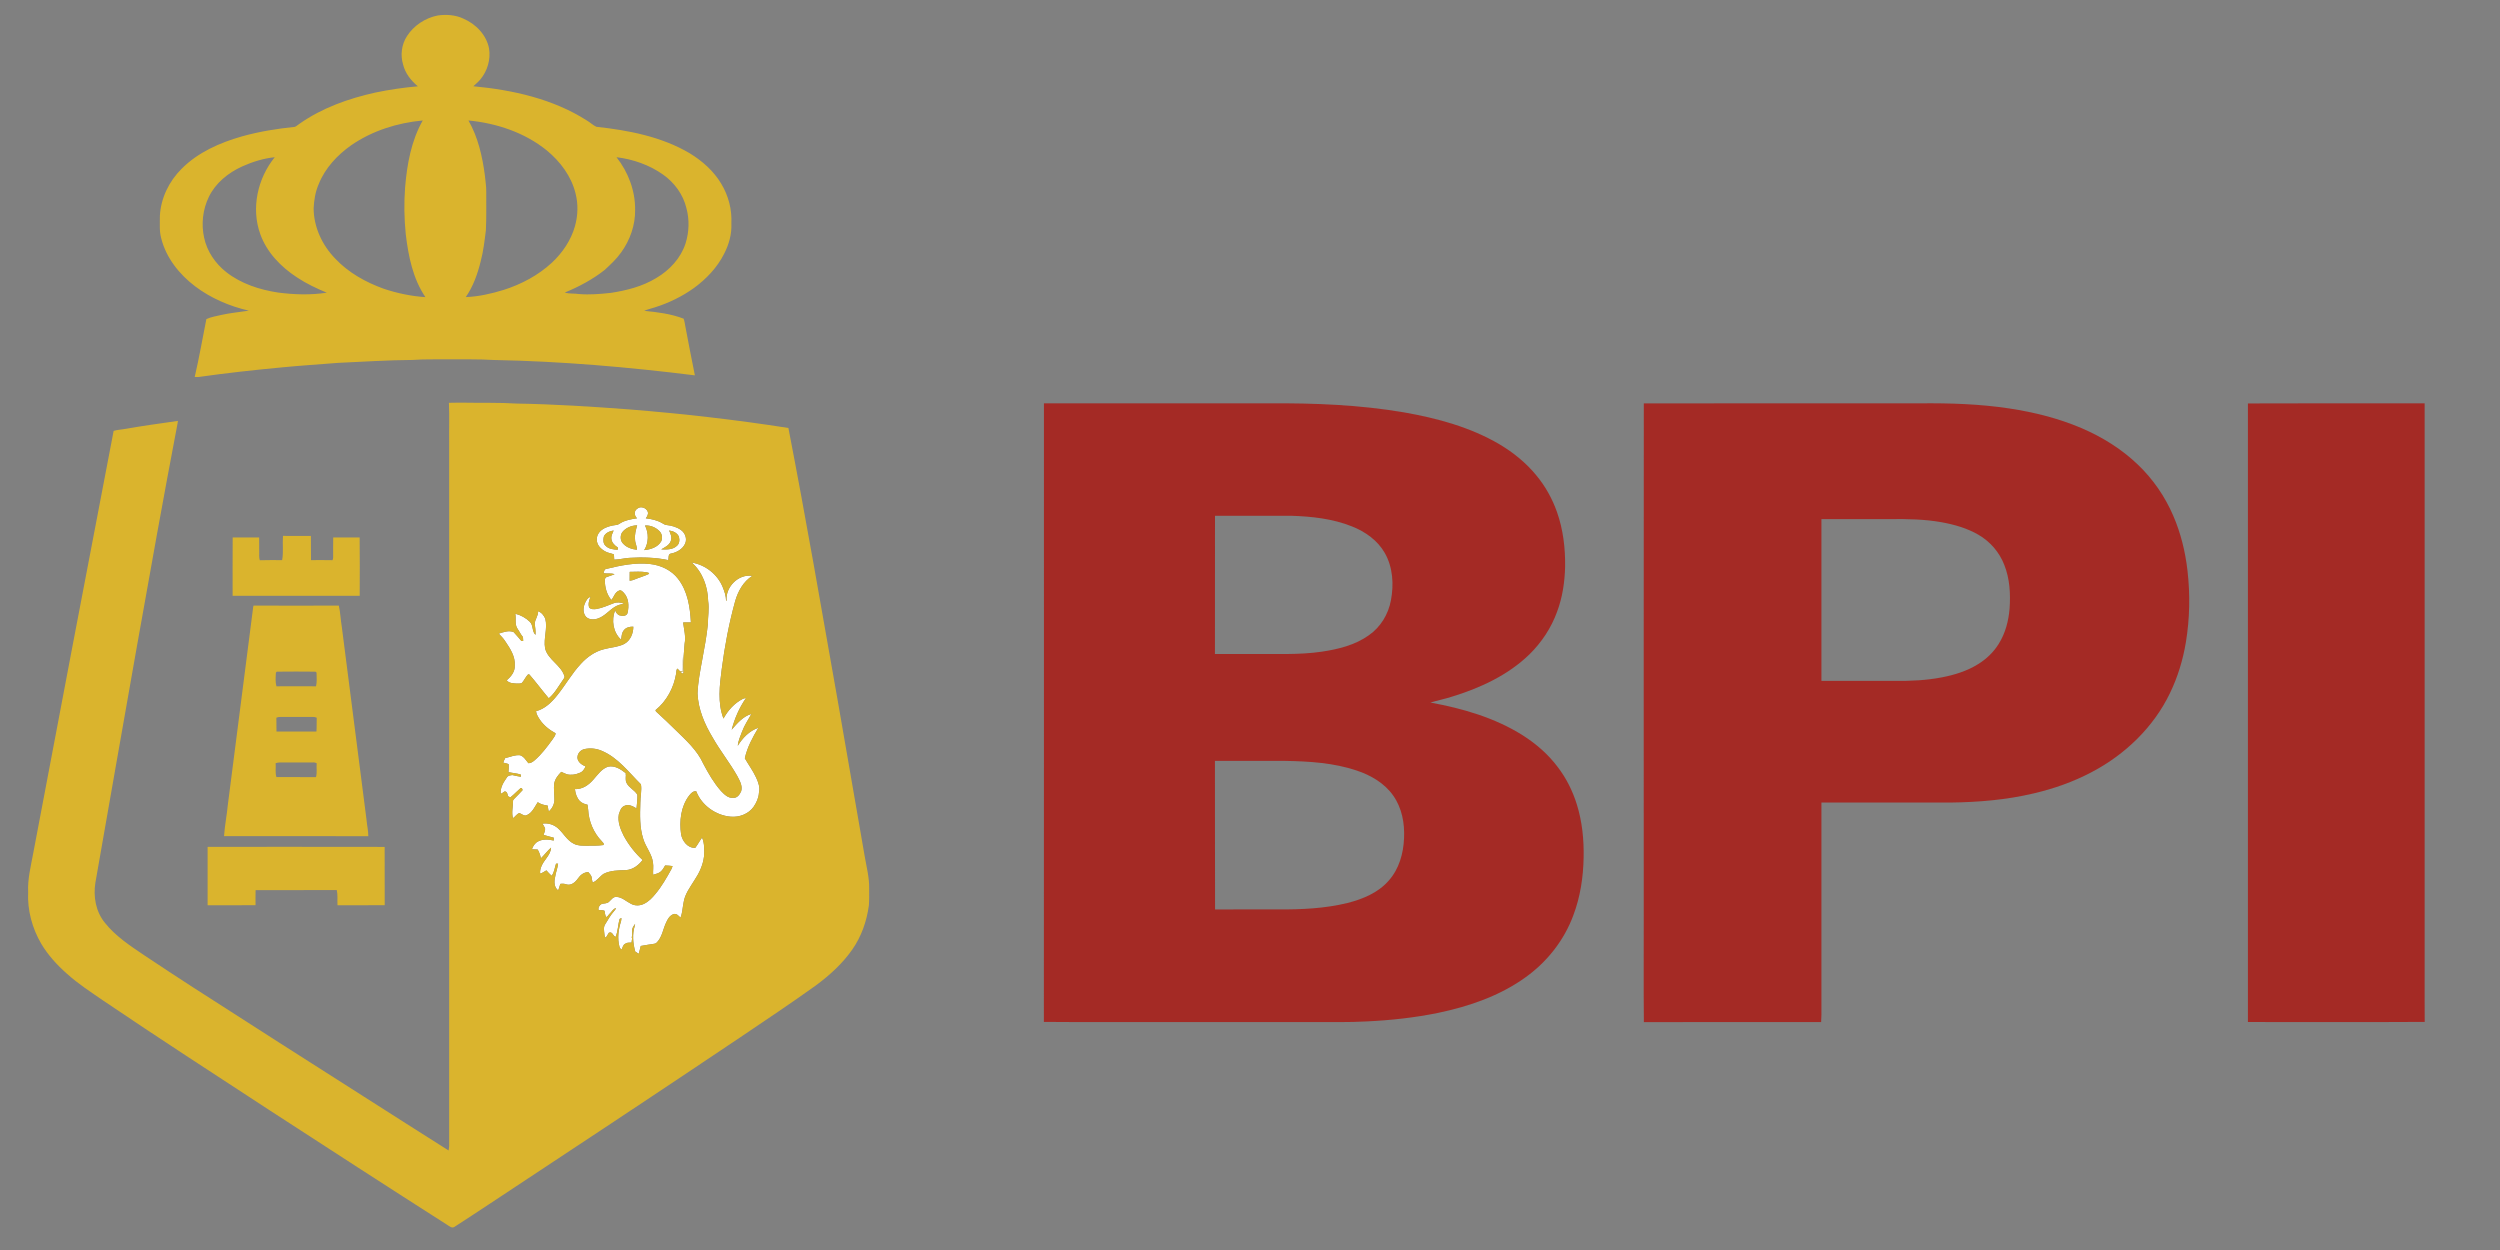
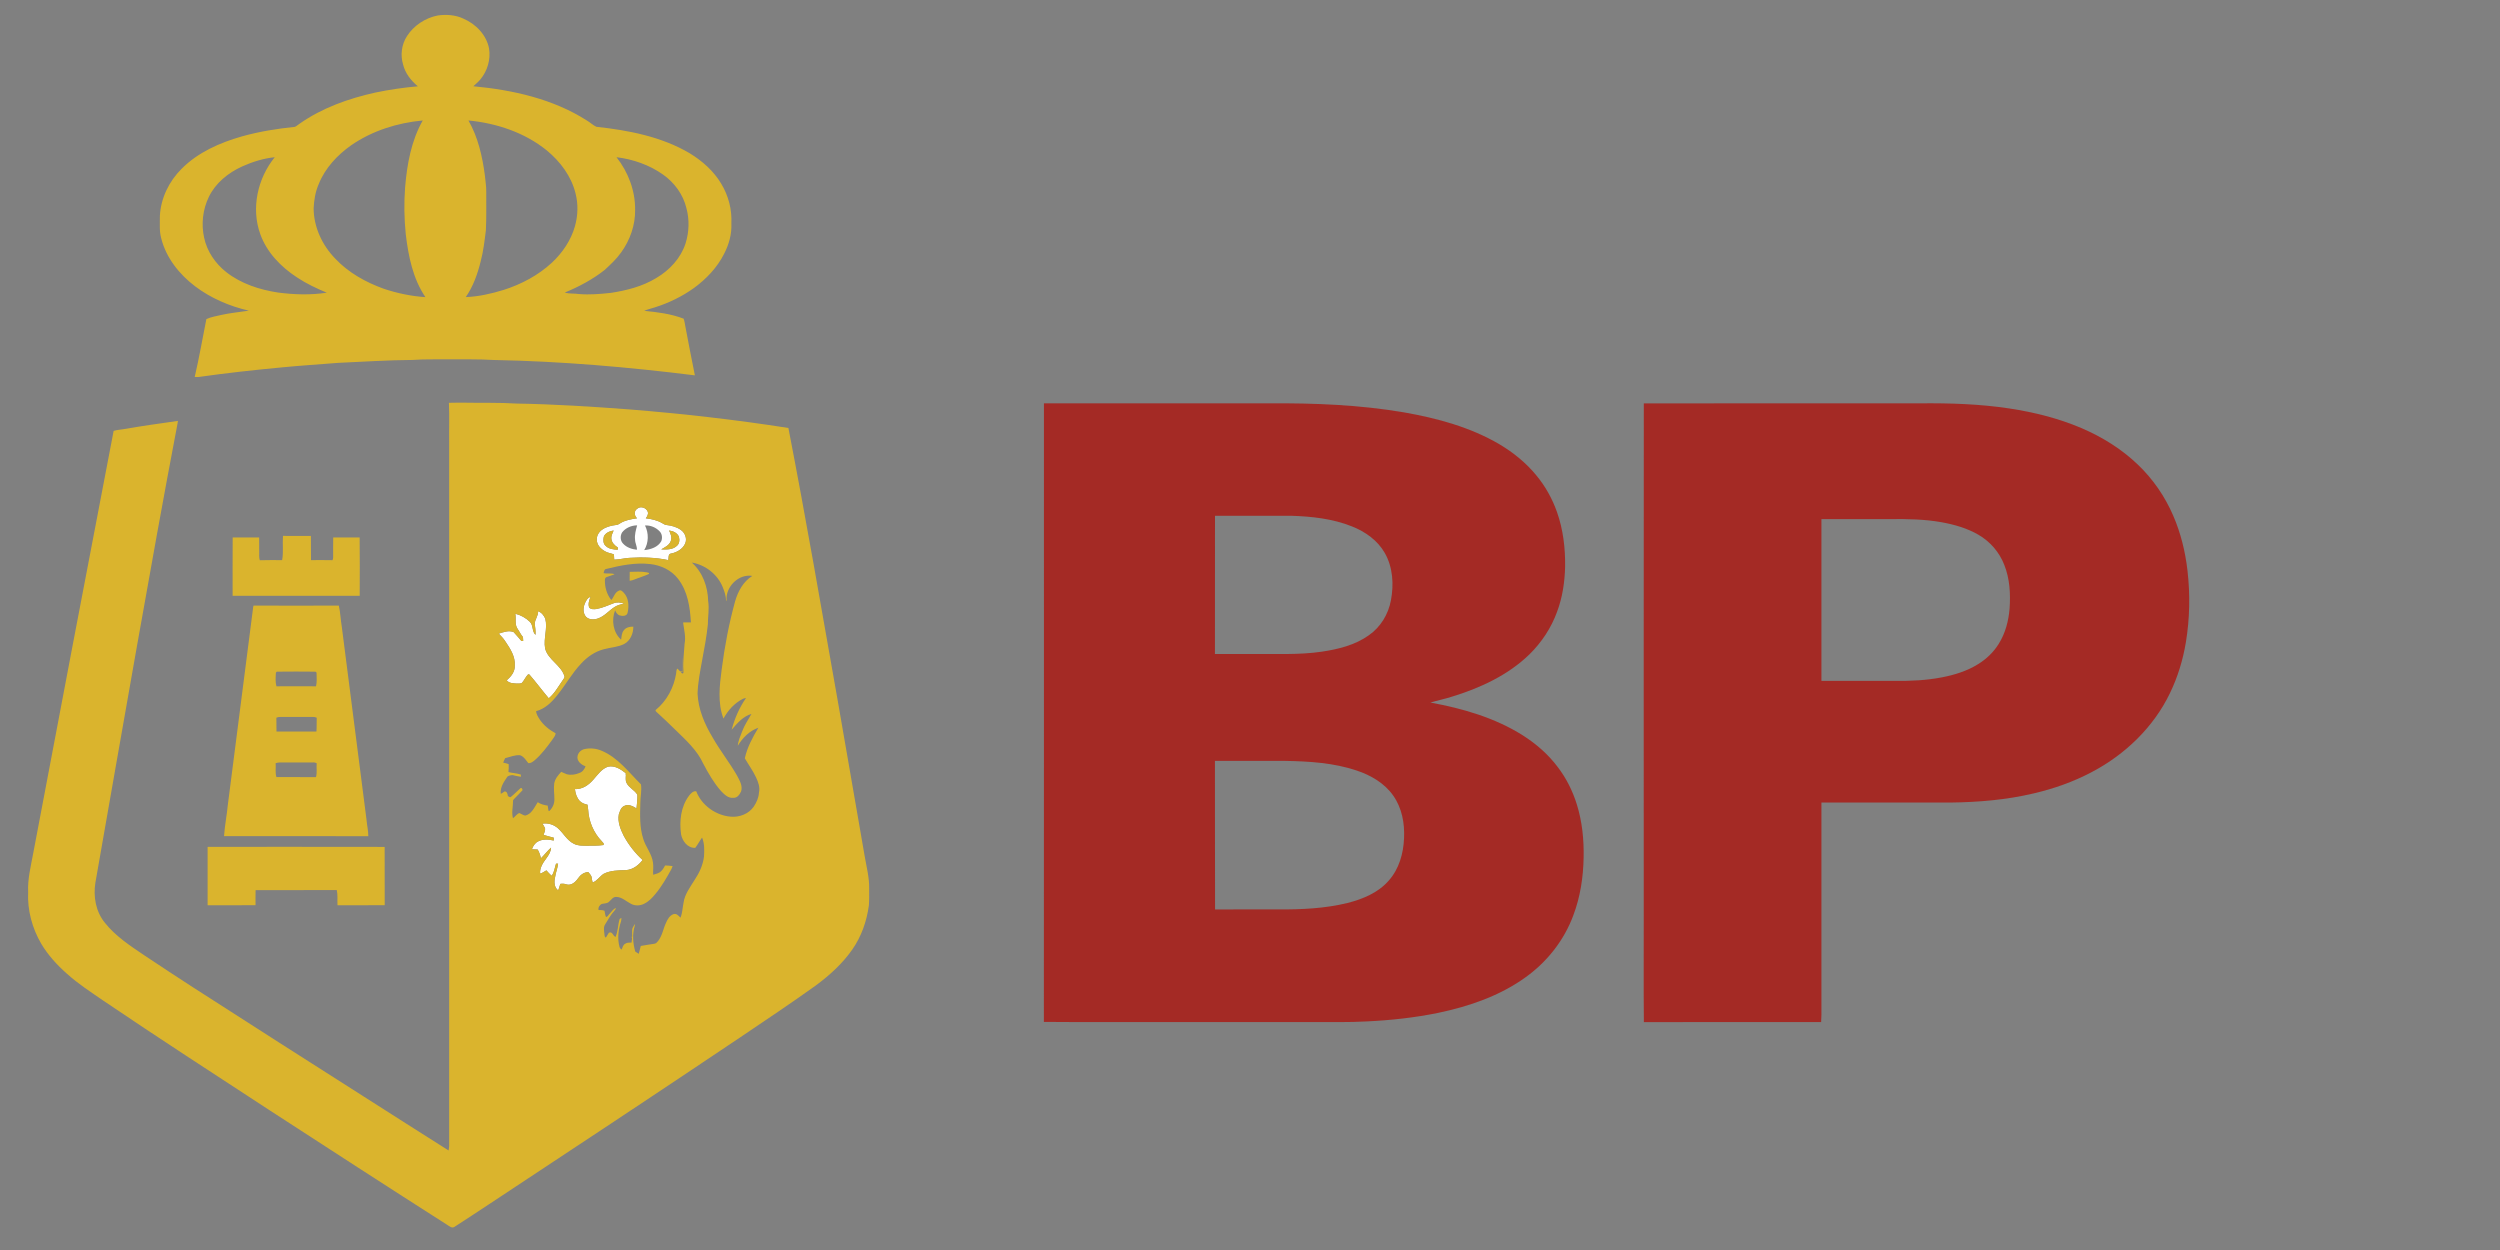
<svg xmlns="http://www.w3.org/2000/svg" width="42" height="21" viewBox="0 0 42 21" fill="none">
  <rect x="0" y="0" width="42" height="21" fill="#808080" stroke="none" />
  <g clip-path="url(#clip0)">
    <path d="M10.705 8.547C10.762 8.495 10.861 8.532 10.883 8.599C10.895 8.639 10.873 8.677 10.849 8.708C10.944 8.718 11.04 8.74 11.123 8.788C11.146 8.8 11.168 8.818 11.196 8.82C11.282 8.829 11.368 8.853 11.439 8.903C11.51 8.953 11.546 9.05 11.511 9.131C11.471 9.223 11.373 9.28 11.276 9.299C11.22 9.304 11.236 9.371 11.228 9.41C11.013 9.364 10.791 9.359 10.571 9.372C10.487 9.378 10.404 9.4 10.319 9.402C10.317 9.372 10.315 9.343 10.314 9.314C10.265 9.293 10.21 9.29 10.165 9.262C10.092 9.223 10.024 9.152 10.027 9.066C10.022 8.997 10.065 8.932 10.122 8.894C10.19 8.848 10.274 8.829 10.355 8.819C10.379 8.819 10.398 8.803 10.418 8.792C10.503 8.738 10.605 8.722 10.703 8.707C10.654 8.666 10.647 8.582 10.705 8.547ZM10.451 8.945C10.416 9.003 10.419 9.086 10.47 9.135C10.528 9.198 10.615 9.227 10.7 9.236C10.704 9.177 10.669 9.124 10.669 9.066C10.659 8.984 10.683 8.904 10.704 8.826C10.608 8.826 10.509 8.869 10.451 8.945ZM10.836 8.828C10.901 8.957 10.899 9.118 10.823 9.242C10.932 9.232 11.056 9.191 11.11 9.091C11.131 9.037 11.124 8.969 11.081 8.926C11.02 8.861 10.927 8.822 10.836 8.828ZM10.143 9.019C10.133 9.07 10.131 9.132 10.174 9.169C10.226 9.224 10.306 9.232 10.378 9.236C10.379 9.227 10.38 9.208 10.381 9.199C10.327 9.166 10.276 9.115 10.271 9.05C10.265 9.001 10.292 8.957 10.309 8.912C10.243 8.922 10.166 8.953 10.143 9.019ZM11.241 8.912C11.266 8.968 11.295 9.031 11.268 9.092C11.242 9.162 11.169 9.194 11.108 9.23C11.196 9.233 11.298 9.237 11.367 9.174C11.415 9.138 11.42 9.074 11.407 9.021C11.383 8.954 11.309 8.921 11.241 8.912Z" fill="white" />
-     <path d="M11.622 9.451C11.852 9.489 12.055 9.651 12.141 9.862C12.171 9.935 12.197 10.012 12.198 10.092C12.2 10.091 12.204 10.091 12.207 10.091C12.184 9.866 12.403 9.637 12.639 9.675C12.487 9.77 12.399 9.933 12.351 10.098C12.247 10.473 12.175 10.855 12.125 11.241C12.089 11.516 12.053 11.805 12.154 12.072C12.229 11.935 12.338 11.813 12.481 11.74C12.497 11.732 12.516 11.73 12.533 11.727C12.42 11.889 12.342 12.07 12.292 12.259C12.384 12.152 12.483 12.035 12.625 11.993C12.569 12.091 12.505 12.187 12.466 12.293C12.437 12.37 12.401 12.447 12.395 12.529C12.474 12.398 12.591 12.277 12.741 12.226C12.644 12.387 12.553 12.556 12.513 12.739C12.574 12.846 12.649 12.947 12.701 13.059C12.739 13.139 12.772 13.229 12.75 13.318C12.746 13.403 12.709 13.483 12.661 13.554C12.577 13.673 12.421 13.734 12.274 13.72C12.021 13.698 11.785 13.526 11.697 13.294C11.645 13.285 11.607 13.329 11.578 13.365C11.437 13.55 11.411 13.794 11.442 14.017C11.463 14.129 11.551 14.249 11.68 14.244C11.722 14.189 11.754 14.127 11.795 14.071C11.837 14.172 11.834 14.284 11.827 14.391C11.81 14.532 11.749 14.664 11.67 14.782C11.595 14.904 11.502 15.024 11.483 15.169C11.466 15.252 11.465 15.338 11.432 15.417C11.4 15.386 11.366 15.34 11.313 15.358C11.25 15.381 11.215 15.444 11.19 15.501C11.142 15.602 11.127 15.719 11.056 15.809C11.039 15.828 11.022 15.853 10.993 15.855C10.917 15.868 10.841 15.877 10.765 15.892C10.755 15.936 10.743 15.98 10.731 16.024C10.712 16.011 10.692 15.998 10.672 15.986C10.633 15.845 10.62 15.692 10.665 15.552C10.667 15.544 10.669 15.529 10.67 15.521C10.651 15.548 10.63 15.575 10.622 15.608C10.617 15.652 10.621 15.696 10.621 15.74L10.607 15.738C10.632 15.763 10.608 15.804 10.611 15.835C10.576 15.838 10.537 15.831 10.507 15.853C10.465 15.871 10.461 15.919 10.442 15.954C10.427 15.94 10.41 15.926 10.407 15.905C10.369 15.763 10.389 15.614 10.434 15.476C10.438 15.458 10.439 15.44 10.44 15.422C10.432 15.426 10.418 15.434 10.41 15.438C10.38 15.537 10.383 15.645 10.341 15.741C10.296 15.723 10.29 15.643 10.229 15.67C10.211 15.696 10.196 15.724 10.179 15.751C10.152 15.742 10.159 15.712 10.154 15.691C10.149 15.636 10.134 15.574 10.169 15.525C10.216 15.45 10.258 15.371 10.318 15.305C10.332 15.29 10.342 15.274 10.35 15.256C10.301 15.264 10.28 15.315 10.246 15.346C10.224 15.364 10.211 15.402 10.181 15.406C10.166 15.373 10.162 15.336 10.156 15.301C10.125 15.288 10.09 15.289 10.056 15.288C10.045 15.248 10.072 15.206 10.107 15.187C10.149 15.175 10.2 15.182 10.232 15.149C10.269 15.118 10.298 15.065 10.353 15.068C10.45 15.07 10.519 15.144 10.601 15.184C10.667 15.221 10.753 15.218 10.82 15.184C10.898 15.146 10.959 15.083 11.012 15.017C11.117 14.892 11.197 14.749 11.276 14.608C11.286 14.59 11.293 14.57 11.299 14.55C11.258 14.543 11.216 14.542 11.174 14.54C11.154 14.576 11.134 14.612 11.103 14.64C11.068 14.673 11.018 14.681 10.973 14.696C10.968 14.627 10.982 14.559 10.97 14.491C10.952 14.345 10.847 14.23 10.806 14.091C10.744 13.896 10.752 13.69 10.758 13.489C10.757 13.385 10.785 13.28 10.768 13.177C10.562 12.974 10.383 12.727 10.106 12.612C10.017 12.574 9.916 12.564 9.822 12.584C9.763 12.596 9.716 12.642 9.704 12.698C9.683 12.781 9.763 12.849 9.837 12.874C9.821 12.919 9.787 12.969 9.736 12.985C9.67 13.014 9.595 13.025 9.524 13.008C9.491 12.997 9.461 12.98 9.429 12.967C9.376 13.022 9.325 13.085 9.311 13.161C9.299 13.251 9.314 13.341 9.314 13.431C9.315 13.504 9.282 13.573 9.23 13.624C9.226 13.624 9.219 13.623 9.215 13.622C9.21 13.593 9.206 13.563 9.201 13.534C9.142 13.526 9.083 13.511 9.034 13.477C8.978 13.561 8.934 13.675 8.825 13.702C8.787 13.697 8.758 13.671 8.724 13.659C8.681 13.676 8.655 13.72 8.618 13.746C8.591 13.651 8.619 13.555 8.619 13.459C8.616 13.443 8.629 13.431 8.639 13.42C8.685 13.371 8.735 13.326 8.779 13.275C8.777 13.259 8.768 13.229 8.745 13.241C8.691 13.287 8.643 13.34 8.588 13.384C8.571 13.406 8.549 13.382 8.532 13.374C8.529 13.343 8.519 13.294 8.477 13.296C8.456 13.309 8.437 13.327 8.413 13.336C8.4 13.234 8.46 13.141 8.516 13.06C8.534 13.028 8.574 13.027 8.607 13.021C8.655 13.032 8.702 13.043 8.751 13.05C8.751 13.041 8.75 13.022 8.75 13.013C8.682 12.99 8.611 12.988 8.542 12.971C8.545 12.927 8.549 12.883 8.546 12.839C8.518 12.824 8.484 12.822 8.454 12.812C8.463 12.786 8.474 12.761 8.487 12.736C8.569 12.718 8.651 12.679 8.737 12.688C8.802 12.709 8.836 12.773 8.877 12.822C8.916 12.822 8.949 12.8 8.978 12.776C9.095 12.677 9.187 12.553 9.276 12.431C9.298 12.395 9.332 12.363 9.334 12.319C9.228 12.262 9.131 12.184 9.065 12.084C9.039 12.042 9.01 11.998 9.006 11.948C9.156 11.909 9.27 11.796 9.362 11.68C9.502 11.507 9.609 11.311 9.762 11.149C9.864 11.038 9.993 10.946 10.142 10.908C10.256 10.876 10.38 10.873 10.486 10.819C10.592 10.763 10.64 10.64 10.64 10.528C10.582 10.526 10.517 10.54 10.481 10.588C10.443 10.633 10.443 10.693 10.435 10.747C10.299 10.625 10.269 10.416 10.334 10.253C10.349 10.289 10.37 10.326 10.411 10.339C10.457 10.354 10.534 10.352 10.544 10.293C10.569 10.181 10.564 10.049 10.481 9.96C10.46 9.938 10.43 9.903 10.396 9.924C10.327 9.953 10.315 10.031 10.27 10.08C10.193 9.985 10.16 9.863 10.162 9.744C10.163 9.726 10.168 9.703 10.188 9.696C10.232 9.678 10.28 9.667 10.325 9.648C10.268 9.623 10.2 9.643 10.14 9.628C10.149 9.602 10.15 9.562 10.186 9.558C10.425 9.499 10.673 9.448 10.921 9.475C11.103 9.495 11.282 9.58 11.392 9.725C11.554 9.933 11.593 10.203 11.607 10.456C11.564 10.458 11.52 10.458 11.476 10.457C11.491 10.576 11.525 10.695 11.501 10.816C11.493 10.963 11.471 11.11 11.481 11.257C11.477 11.277 11.495 11.315 11.461 11.314C11.455 11.308 11.443 11.298 11.437 11.292C11.444 11.291 11.459 11.288 11.466 11.287C11.472 11.203 11.467 11.117 11.467 11.033C11.462 11.114 11.471 11.197 11.463 11.278C11.424 11.297 11.404 11.251 11.381 11.232C11.357 11.254 11.365 11.288 11.359 11.316C11.321 11.55 11.203 11.775 11.015 11.928C11.007 11.944 11.024 11.954 11.034 11.965C11.14 12.061 11.243 12.16 11.345 12.26C11.522 12.433 11.714 12.604 11.816 12.832C11.901 12.993 11.992 13.152 12.113 13.289C12.167 13.344 12.231 13.413 12.318 13.403C12.386 13.41 12.429 13.345 12.452 13.292C12.479 13.199 12.425 13.112 12.383 13.031C12.258 12.812 12.099 12.613 11.974 12.393C11.838 12.167 11.73 11.917 11.719 11.652C11.725 11.462 11.763 11.274 11.797 11.087C11.834 10.889 11.871 10.692 11.892 10.492C11.892 10.36 11.918 10.229 11.897 10.097C11.892 9.86 11.806 9.614 11.622 9.451ZM10.579 9.607C10.579 9.657 10.579 9.707 10.578 9.757C10.607 9.754 10.635 9.746 10.661 9.735C10.741 9.701 10.826 9.679 10.904 9.641C10.909 9.618 10.879 9.621 10.865 9.615C10.771 9.597 10.674 9.607 10.579 9.607Z" fill="white" />
    <path d="M9.822 10.147C9.841 10.099 9.867 10.045 9.921 10.026C9.9 10.082 9.876 10.143 9.897 10.203C9.924 10.241 9.976 10.236 10.018 10.232C10.119 10.214 10.213 10.171 10.308 10.135C10.364 10.113 10.431 10.118 10.485 10.143C10.429 10.152 10.374 10.166 10.326 10.197C10.23 10.257 10.157 10.352 10.047 10.39C9.982 10.413 9.899 10.415 9.847 10.364C9.793 10.305 9.795 10.217 9.822 10.147Z" fill="white" />
    <path d="M9.04 10.269C9.098 10.288 9.138 10.341 9.161 10.395C9.202 10.558 9.129 10.725 9.157 10.889C9.203 11.087 9.435 11.175 9.485 11.37C9.481 11.396 9.46 11.416 9.447 11.438C9.376 11.538 9.317 11.651 9.219 11.731C9.108 11.6 9.006 11.461 8.893 11.331C8.888 11.331 8.877 11.329 8.872 11.329C8.831 11.371 8.808 11.427 8.77 11.471C8.745 11.488 8.71 11.483 8.681 11.484C8.622 11.479 8.55 11.48 8.512 11.428C8.587 11.368 8.652 11.283 8.648 11.184C8.66 11.031 8.572 10.897 8.489 10.775C8.459 10.726 8.418 10.686 8.379 10.645C8.458 10.62 8.549 10.585 8.63 10.62C8.676 10.668 8.717 10.72 8.76 10.769C8.768 10.769 8.782 10.768 8.79 10.768C8.789 10.746 8.787 10.725 8.786 10.703C8.749 10.661 8.727 10.609 8.695 10.564C8.643 10.489 8.674 10.394 8.657 10.311C8.749 10.333 8.836 10.382 8.902 10.447C8.963 10.508 8.934 10.608 8.997 10.666C9 10.604 8.992 10.541 8.984 10.48C8.985 10.405 9.045 10.345 9.04 10.269Z" fill="white" />
    <path d="M10.216 12.88C10.328 12.856 10.431 12.925 10.513 12.99C10.505 13.037 10.502 13.086 10.506 13.134C10.51 13.091 10.508 13.047 10.513 13.004C10.527 13.052 10.504 13.104 10.525 13.151C10.565 13.235 10.663 13.273 10.708 13.352C10.71 13.429 10.701 13.505 10.693 13.581C10.634 13.546 10.56 13.503 10.491 13.538C10.431 13.561 10.415 13.628 10.396 13.681C10.373 13.807 10.424 13.932 10.48 14.044C10.562 14.194 10.669 14.332 10.796 14.448C10.728 14.536 10.631 14.612 10.514 14.618C10.388 14.622 10.255 14.622 10.14 14.681C10.075 14.724 10.034 14.798 9.956 14.826C9.947 14.794 9.943 14.762 9.938 14.73C9.927 14.699 9.903 14.675 9.883 14.651C9.81 14.653 9.749 14.7 9.71 14.758C9.669 14.818 9.597 14.883 9.516 14.858C9.484 14.845 9.449 14.844 9.414 14.849C9.402 14.885 9.39 14.922 9.378 14.959C9.308 14.908 9.307 14.811 9.326 14.735C9.336 14.658 9.368 14.586 9.376 14.51C9.368 14.51 9.35 14.51 9.341 14.51C9.318 14.578 9.313 14.654 9.267 14.713C9.236 14.684 9.206 14.654 9.179 14.622C9.144 14.641 9.114 14.667 9.074 14.676C9.066 14.581 9.121 14.496 9.176 14.423C9.216 14.368 9.256 14.309 9.258 14.24C9.195 14.295 9.146 14.363 9.086 14.421C9.078 14.368 9.06 14.318 9.033 14.272C9 14.271 8.968 14.27 8.936 14.268C8.954 14.215 8.987 14.163 9.04 14.136C9.12 14.093 9.217 14.102 9.303 14.121C9.303 14.105 9.303 14.089 9.303 14.073C9.245 14.059 9.188 14.043 9.132 14.026C9.141 13.989 9.164 13.954 9.157 13.915C9.145 13.887 9.128 13.863 9.113 13.837C9.204 13.823 9.297 13.851 9.367 13.909C9.464 13.992 9.522 14.117 9.641 14.175C9.707 14.211 9.785 14.207 9.859 14.208C9.951 14.207 10.044 14.21 10.136 14.197C10.159 14.175 10.122 14.15 10.11 14.133C9.971 13.99 9.891 13.796 9.881 13.6C9.879 13.573 9.875 13.546 9.87 13.519C9.82 13.509 9.77 13.49 9.736 13.452C9.688 13.398 9.666 13.326 9.659 13.257C9.787 13.263 9.898 13.183 9.974 13.091C10.045 13.012 10.109 12.915 10.216 12.88Z" fill="white" />
    <path d="M7.355 0.26C7.499 0.24 7.65 0.25 7.783 0.312C7.995 0.403 8.173 0.588 8.216 0.814C8.246 0.998 8.189 1.194 8.067 1.338C8.033 1.379 7.99 1.412 7.952 1.449C8.615 1.511 9.29 1.662 9.854 2.021C9.911 2.054 9.959 2.101 10.018 2.13C10.559 2.189 11.112 2.295 11.584 2.573C11.798 2.703 11.99 2.873 12.117 3.087C12.238 3.287 12.299 3.521 12.287 3.753C12.296 3.931 12.246 4.108 12.164 4.266C12.049 4.494 11.867 4.686 11.659 4.838C11.461 4.98 11.238 5.089 11.004 5.163C10.944 5.184 10.88 5.196 10.822 5.222C11.046 5.244 11.274 5.272 11.485 5.354C11.501 5.398 11.506 5.445 11.515 5.49C11.567 5.762 11.618 6.035 11.674 6.306C10.555 6.167 9.43 6.069 8.302 6.048C8.04 6.032 7.777 6.039 7.515 6.037C7.321 6.039 7.126 6.033 6.932 6.047C6.515 6.049 6.098 6.078 5.682 6.096C5.366 6.122 5.05 6.141 4.735 6.172C4.269 6.216 3.802 6.267 3.339 6.333C3.316 6.335 3.294 6.335 3.271 6.334C3.346 6.012 3.402 5.685 3.467 5.361C3.544 5.324 3.633 5.312 3.717 5.291C3.869 5.257 4.026 5.243 4.181 5.219C3.856 5.145 3.543 5.01 3.279 4.811C3.012 4.609 2.792 4.332 2.71 4.009C2.674 3.884 2.687 3.754 2.686 3.627C2.701 3.332 2.838 3.048 3.049 2.838C3.323 2.56 3.695 2.396 4.07 2.29C4.359 2.209 4.656 2.162 4.955 2.131C4.983 2.118 5.006 2.097 5.032 2.079C5.409 1.814 5.854 1.655 6.306 1.555C6.541 1.506 6.78 1.471 7.02 1.45C6.904 1.354 6.807 1.23 6.772 1.084C6.724 0.925 6.746 0.748 6.837 0.607C6.951 0.43 7.143 0.301 7.355 0.26ZM5.902 2.439C5.665 2.606 5.46 2.826 5.354 3.094C5.298 3.222 5.276 3.36 5.269 3.498C5.27 3.815 5.413 4.121 5.636 4.349C5.854 4.58 6.141 4.74 6.441 4.849C6.669 4.926 6.907 4.976 7.147 4.992C6.935 4.679 6.861 4.302 6.817 3.937C6.79 3.674 6.786 3.409 6.806 3.146C6.838 2.761 6.908 2.367 7.102 2.024C6.676 2.063 6.253 2.197 5.902 2.439ZM7.87 2.024C8.032 2.307 8.104 2.628 8.146 2.947C8.153 3.037 8.171 3.126 8.169 3.217C8.167 3.433 8.174 3.65 8.163 3.866C8.141 4.043 8.121 4.221 8.075 4.393C8.023 4.603 7.95 4.811 7.825 4.991C8.041 4.983 8.254 4.934 8.46 4.871C8.759 4.776 9.043 4.625 9.272 4.413C9.451 4.246 9.593 4.035 9.659 3.801C9.71 3.62 9.716 3.427 9.668 3.245C9.598 2.961 9.413 2.714 9.186 2.527C8.817 2.228 8.344 2.069 7.87 2.024ZM4.069 2.796C3.833 2.903 3.62 3.076 3.508 3.309C3.406 3.52 3.379 3.764 3.429 3.992C3.477 4.221 3.616 4.427 3.803 4.573C4.051 4.767 4.362 4.868 4.673 4.915C4.943 4.95 5.219 4.959 5.49 4.917C5.317 4.845 5.147 4.765 4.992 4.662C4.719 4.485 4.482 4.239 4.373 3.934C4.216 3.5 4.326 2.999 4.616 2.641C4.426 2.661 4.242 2.718 4.069 2.796ZM10.357 2.641C10.556 2.893 10.674 3.208 10.67 3.527C10.674 3.781 10.585 4.034 10.435 4.241C10.357 4.352 10.256 4.445 10.156 4.537C9.955 4.695 9.726 4.817 9.488 4.915C9.566 4.939 9.648 4.927 9.728 4.94C9.907 4.955 10.087 4.939 10.265 4.92C10.53 4.879 10.796 4.811 11.025 4.671C11.249 4.539 11.436 4.338 11.516 4.093C11.578 3.899 11.585 3.687 11.53 3.49C11.475 3.266 11.33 3.067 11.138 2.932C10.91 2.771 10.636 2.675 10.357 2.641Z" fill="#DAB42D" />
    <path d="M7.542 6.767C7.624 6.766 7.719 6.764 7.806 6.765C8.097 6.771 8.389 6.761 8.68 6.78C9.311 6.79 9.941 6.831 10.571 6.878C11.466 6.95 12.358 7.051 13.245 7.19C13.541 8.716 13.805 10.248 14.075 11.778C14.226 12.649 14.378 13.52 14.528 14.391C14.559 14.57 14.606 14.748 14.602 14.93C14.601 15.024 14.605 15.119 14.597 15.213C14.561 15.475 14.472 15.733 14.318 15.953C14.153 16.189 13.936 16.386 13.704 16.557C13.284 16.859 12.852 17.145 12.423 17.436C11.024 18.376 9.617 19.306 8.21 20.235C8.018 20.361 7.827 20.488 7.634 20.612C7.591 20.64 7.549 20.599 7.514 20.578C6.515 19.941 5.521 19.296 4.527 18.651C3.594 18.042 2.658 17.435 1.736 16.811C1.527 16.667 1.313 16.529 1.125 16.359C0.958 16.212 0.807 16.046 0.694 15.857C0.54 15.594 0.458 15.289 0.473 14.986C0.462 14.765 0.519 14.55 0.558 14.335C1.006 11.969 1.454 9.604 1.909 7.239C1.961 7.223 2.016 7.219 2.07 7.211C2.373 7.158 2.678 7.115 2.983 7.072L2.989 7.071C2.987 7.083 2.984 7.106 2.982 7.118C2.745 8.359 2.523 9.603 2.302 10.847C2.066 12.175 1.836 13.504 1.602 14.832C1.566 15.062 1.608 15.314 1.76 15.5C1.938 15.726 2.184 15.887 2.422 16.048C2.697 16.233 2.975 16.413 3.253 16.594C4.201 17.206 5.153 17.811 6.105 18.418C6.582 18.72 7.057 19.027 7.536 19.328C7.54 19.303 7.545 19.278 7.546 19.254C7.546 15.312 7.546 11.369 7.546 7.427C7.543 7.209 7.552 6.991 7.542 6.773L7.542 6.767ZM10.705 8.547C10.647 8.583 10.654 8.666 10.703 8.707C10.605 8.722 10.503 8.739 10.418 8.792C10.398 8.803 10.379 8.819 10.355 8.819C10.274 8.829 10.19 8.848 10.122 8.894C10.065 8.932 10.022 8.997 10.027 9.066C10.024 9.152 10.092 9.223 10.165 9.262C10.21 9.29 10.265 9.293 10.314 9.314C10.315 9.343 10.317 9.372 10.319 9.402C10.404 9.4 10.487 9.378 10.571 9.372C10.791 9.359 11.013 9.364 11.228 9.41C11.236 9.372 11.22 9.304 11.276 9.299C11.373 9.28 11.471 9.223 11.511 9.131C11.546 9.05 11.51 8.953 11.439 8.903C11.368 8.853 11.282 8.829 11.196 8.82C11.168 8.818 11.146 8.8 11.123 8.788C11.04 8.74 10.944 8.718 10.849 8.708C10.873 8.677 10.895 8.639 10.883 8.599C10.861 8.532 10.762 8.495 10.705 8.547ZM11.622 9.451C11.806 9.614 11.892 9.86 11.897 10.097C11.918 10.229 11.892 10.36 11.892 10.492C11.871 10.692 11.834 10.89 11.797 11.087C11.763 11.274 11.725 11.462 11.719 11.652C11.73 11.917 11.838 12.167 11.974 12.393C12.099 12.613 12.258 12.812 12.383 13.031C12.425 13.112 12.479 13.199 12.452 13.292C12.429 13.345 12.386 13.41 12.318 13.403C12.231 13.413 12.167 13.344 12.113 13.289C11.992 13.152 11.901 12.993 11.816 12.832C11.714 12.605 11.522 12.433 11.345 12.26C11.243 12.16 11.14 12.061 11.034 11.965C11.024 11.954 11.007 11.944 11.015 11.928C11.203 11.775 11.321 11.55 11.359 11.316C11.365 11.288 11.357 11.254 11.381 11.232C11.404 11.251 11.424 11.297 11.463 11.278C11.471 11.197 11.462 11.114 11.467 11.033C11.467 11.117 11.472 11.203 11.466 11.287C11.459 11.288 11.444 11.291 11.437 11.292C11.443 11.298 11.455 11.308 11.461 11.314C11.495 11.315 11.477 11.277 11.481 11.257C11.471 11.11 11.493 10.963 11.501 10.816C11.525 10.696 11.491 10.576 11.476 10.457C11.52 10.458 11.564 10.458 11.607 10.456C11.593 10.203 11.554 9.933 11.392 9.725C11.282 9.58 11.103 9.495 10.921 9.476C10.673 9.448 10.425 9.499 10.186 9.558C10.15 9.562 10.149 9.602 10.14 9.628C10.2 9.643 10.268 9.623 10.325 9.648C10.28 9.667 10.232 9.678 10.188 9.696C10.168 9.703 10.163 9.726 10.162 9.744C10.16 9.863 10.193 9.985 10.27 10.08C10.315 10.031 10.327 9.953 10.396 9.924C10.43 9.903 10.46 9.938 10.481 9.96C10.564 10.049 10.569 10.181 10.544 10.293C10.534 10.352 10.457 10.354 10.411 10.339C10.37 10.326 10.349 10.289 10.334 10.253C10.269 10.416 10.299 10.625 10.435 10.747C10.443 10.693 10.443 10.633 10.481 10.588C10.517 10.54 10.582 10.526 10.64 10.528C10.64 10.64 10.592 10.763 10.486 10.819C10.38 10.873 10.256 10.876 10.142 10.908C9.993 10.946 9.864 11.038 9.762 11.149C9.609 11.311 9.502 11.507 9.362 11.68C9.27 11.796 9.156 11.909 9.006 11.948C9.01 11.999 9.039 12.042 9.065 12.084C9.131 12.184 9.228 12.262 9.334 12.319C9.332 12.363 9.298 12.395 9.276 12.431C9.187 12.553 9.095 12.677 8.978 12.776C8.949 12.801 8.916 12.822 8.877 12.822C8.836 12.773 8.802 12.709 8.737 12.688C8.651 12.68 8.569 12.718 8.487 12.737C8.474 12.761 8.463 12.786 8.454 12.812C8.484 12.822 8.518 12.824 8.546 12.839C8.549 12.883 8.545 12.927 8.542 12.971C8.611 12.988 8.682 12.99 8.75 13.013C8.75 13.022 8.751 13.041 8.751 13.05C8.702 13.043 8.655 13.032 8.607 13.021C8.574 13.027 8.534 13.028 8.516 13.06C8.46 13.141 8.4 13.234 8.413 13.336C8.437 13.327 8.456 13.309 8.477 13.296C8.519 13.294 8.529 13.343 8.532 13.374C8.549 13.382 8.571 13.406 8.588 13.384C8.643 13.34 8.691 13.287 8.745 13.241C8.768 13.229 8.777 13.259 8.779 13.275C8.735 13.326 8.685 13.371 8.639 13.42C8.629 13.431 8.616 13.443 8.619 13.459C8.619 13.555 8.591 13.651 8.618 13.746C8.655 13.72 8.681 13.676 8.724 13.659C8.758 13.671 8.787 13.697 8.825 13.702C8.934 13.675 8.978 13.561 9.034 13.477C9.083 13.511 9.142 13.526 9.201 13.534C9.206 13.563 9.21 13.593 9.215 13.622C9.219 13.623 9.226 13.624 9.23 13.624C9.282 13.574 9.315 13.504 9.314 13.431C9.314 13.341 9.299 13.251 9.311 13.161C9.325 13.085 9.376 13.022 9.429 12.967C9.461 12.98 9.491 12.997 9.524 13.008C9.595 13.025 9.67 13.014 9.736 12.985C9.787 12.969 9.821 12.919 9.837 12.874C9.763 12.849 9.683 12.781 9.704 12.698C9.716 12.642 9.763 12.596 9.822 12.584C9.916 12.564 10.017 12.574 10.106 12.612C10.383 12.727 10.562 12.974 10.768 13.177C10.785 13.28 10.757 13.385 10.758 13.489C10.752 13.69 10.744 13.897 10.806 14.091C10.847 14.23 10.952 14.345 10.97 14.491C10.982 14.559 10.968 14.627 10.973 14.696C11.018 14.681 11.068 14.673 11.103 14.64C11.134 14.612 11.154 14.576 11.174 14.54C11.216 14.542 11.258 14.543 11.299 14.55C11.293 14.57 11.286 14.59 11.276 14.608C11.197 14.749 11.117 14.892 11.012 15.017C10.959 15.083 10.898 15.146 10.82 15.184C10.753 15.218 10.667 15.221 10.601 15.184C10.519 15.144 10.45 15.07 10.353 15.068C10.298 15.065 10.269 15.118 10.232 15.149C10.2 15.182 10.149 15.175 10.107 15.187C10.072 15.206 10.045 15.248 10.056 15.288C10.09 15.289 10.125 15.288 10.156 15.301C10.162 15.336 10.166 15.373 10.181 15.406C10.211 15.402 10.224 15.364 10.246 15.346C10.28 15.315 10.301 15.265 10.35 15.256C10.342 15.274 10.332 15.291 10.318 15.305C10.258 15.371 10.216 15.45 10.169 15.525C10.134 15.574 10.149 15.636 10.154 15.691C10.159 15.712 10.152 15.742 10.179 15.751C10.196 15.724 10.211 15.696 10.229 15.67C10.29 15.643 10.296 15.723 10.341 15.741C10.383 15.645 10.38 15.537 10.41 15.438C10.418 15.434 10.432 15.426 10.44 15.422C10.439 15.44 10.438 15.458 10.434 15.476C10.389 15.614 10.369 15.763 10.407 15.905C10.41 15.926 10.427 15.94 10.442 15.954C10.461 15.919 10.465 15.871 10.507 15.853C10.537 15.831 10.576 15.838 10.611 15.835C10.608 15.804 10.632 15.763 10.607 15.738L10.621 15.74C10.621 15.696 10.617 15.652 10.622 15.608C10.63 15.576 10.651 15.548 10.67 15.521C10.669 15.529 10.667 15.544 10.665 15.552C10.62 15.692 10.633 15.845 10.672 15.986C10.692 15.998 10.712 16.011 10.731 16.024C10.743 15.98 10.755 15.936 10.765 15.892C10.841 15.877 10.917 15.868 10.993 15.855C11.022 15.853 11.039 15.828 11.056 15.809C11.127 15.719 11.142 15.602 11.19 15.501C11.215 15.444 11.25 15.381 11.313 15.358C11.366 15.34 11.4 15.386 11.432 15.417C11.465 15.338 11.466 15.252 11.483 15.169C11.502 15.024 11.595 14.904 11.67 14.782C11.749 14.664 11.81 14.532 11.827 14.391C11.834 14.284 11.837 14.172 11.795 14.071C11.754 14.127 11.722 14.189 11.68 14.244C11.551 14.249 11.463 14.129 11.442 14.017C11.411 13.794 11.437 13.55 11.578 13.365C11.607 13.329 11.645 13.285 11.697 13.294C11.785 13.526 12.021 13.698 12.274 13.72C12.421 13.734 12.577 13.674 12.661 13.554C12.709 13.483 12.746 13.403 12.75 13.318C12.772 13.229 12.739 13.139 12.701 13.059C12.649 12.947 12.574 12.846 12.513 12.739C12.553 12.556 12.644 12.387 12.741 12.226C12.591 12.277 12.474 12.398 12.395 12.529C12.401 12.447 12.437 12.37 12.466 12.293C12.505 12.187 12.569 12.091 12.625 11.993C12.483 12.035 12.384 12.152 12.292 12.259C12.342 12.07 12.42 11.889 12.533 11.727C12.516 11.73 12.497 11.732 12.481 11.74C12.338 11.813 12.229 11.935 12.154 12.072C12.053 11.805 12.089 11.516 12.125 11.241C12.175 10.855 12.247 10.473 12.351 10.098C12.399 9.933 12.487 9.77 12.639 9.675C12.403 9.637 12.184 9.866 12.207 10.091C12.204 10.091 12.2 10.091 12.198 10.092C12.197 10.012 12.171 9.935 12.141 9.862C12.055 9.651 11.852 9.489 11.622 9.451ZM9.822 10.147C9.795 10.217 9.793 10.306 9.847 10.364C9.899 10.415 9.982 10.413 10.047 10.39C10.157 10.352 10.23 10.257 10.326 10.197C10.374 10.166 10.429 10.152 10.485 10.143C10.431 10.118 10.364 10.113 10.308 10.135C10.213 10.171 10.119 10.214 10.018 10.232C9.976 10.236 9.924 10.241 9.897 10.203C9.876 10.143 9.9 10.082 9.921 10.026C9.867 10.045 9.841 10.099 9.822 10.147ZM9.04 10.269C9.045 10.345 8.985 10.405 8.984 10.48C8.992 10.541 9 10.604 8.997 10.666C8.934 10.608 8.963 10.508 8.902 10.447C8.836 10.382 8.749 10.333 8.657 10.311C8.674 10.395 8.643 10.489 8.695 10.564C8.727 10.609 8.749 10.661 8.786 10.703C8.787 10.725 8.789 10.746 8.79 10.768C8.782 10.768 8.768 10.769 8.76 10.769C8.717 10.72 8.676 10.668 8.63 10.62C8.549 10.585 8.458 10.62 8.379 10.645C8.418 10.686 8.459 10.726 8.489 10.775C8.572 10.897 8.66 11.032 8.648 11.184C8.652 11.283 8.587 11.368 8.512 11.428C8.55 11.48 8.622 11.479 8.681 11.484C8.71 11.483 8.745 11.488 8.77 11.471C8.808 11.427 8.831 11.371 8.872 11.329C8.877 11.33 8.888 11.331 8.893 11.331C9.006 11.461 9.108 11.6 9.219 11.731C9.317 11.651 9.376 11.539 9.447 11.438C9.46 11.416 9.481 11.396 9.485 11.37C9.435 11.175 9.203 11.087 9.157 10.89C9.129 10.725 9.202 10.559 9.161 10.395C9.138 10.342 9.098 10.288 9.04 10.269ZM10.216 12.88C10.109 12.915 10.045 13.012 9.974 13.091C9.898 13.183 9.787 13.263 9.659 13.257C9.666 13.326 9.688 13.398 9.736 13.452C9.77 13.49 9.82 13.509 9.87 13.519C9.875 13.546 9.879 13.573 9.881 13.6C9.891 13.796 9.971 13.99 10.11 14.133C10.122 14.15 10.159 14.175 10.136 14.197C10.044 14.21 9.951 14.207 9.859 14.208C9.785 14.208 9.707 14.211 9.641 14.175C9.522 14.117 9.464 13.992 9.367 13.909C9.297 13.851 9.204 13.823 9.113 13.837C9.128 13.863 9.145 13.887 9.157 13.915C9.164 13.954 9.141 13.989 9.132 14.026C9.188 14.043 9.245 14.059 9.303 14.073C9.303 14.089 9.303 14.105 9.303 14.121C9.217 14.102 9.12 14.093 9.04 14.136C8.987 14.163 8.954 14.215 8.936 14.268C8.968 14.27 9 14.271 9.033 14.272C9.06 14.318 9.078 14.368 9.086 14.421C9.146 14.363 9.195 14.295 9.258 14.24C9.256 14.309 9.216 14.368 9.176 14.423C9.121 14.496 9.066 14.581 9.074 14.676C9.114 14.668 9.144 14.641 9.179 14.622C9.206 14.654 9.236 14.684 9.267 14.713C9.313 14.655 9.318 14.578 9.341 14.51C9.35 14.51 9.368 14.51 9.376 14.51C9.368 14.586 9.336 14.658 9.326 14.735C9.307 14.811 9.308 14.908 9.378 14.959C9.39 14.922 9.402 14.885 9.414 14.849C9.449 14.844 9.484 14.845 9.516 14.858C9.597 14.883 9.669 14.818 9.71 14.758C9.749 14.7 9.81 14.653 9.883 14.651C9.903 14.675 9.927 14.699 9.938 14.73C9.943 14.762 9.947 14.794 9.956 14.826C10.034 14.798 10.075 14.724 10.14 14.681C10.255 14.622 10.388 14.622 10.514 14.618C10.631 14.612 10.728 14.536 10.796 14.448C10.669 14.332 10.562 14.194 10.48 14.044C10.424 13.932 10.373 13.807 10.396 13.681C10.415 13.628 10.431 13.561 10.491 13.538C10.56 13.503 10.634 13.546 10.693 13.581C10.701 13.505 10.71 13.429 10.708 13.352C10.663 13.274 10.565 13.235 10.525 13.151C10.504 13.104 10.527 13.052 10.513 13.004C10.508 13.047 10.51 13.091 10.506 13.134C10.502 13.086 10.505 13.037 10.513 12.99C10.431 12.925 10.328 12.856 10.216 12.88Z" fill="#DAB42D" />
-     <path d="M10.451 8.945C10.509 8.869 10.608 8.826 10.704 8.826C10.683 8.904 10.659 8.984 10.669 9.066C10.669 9.125 10.704 9.178 10.7 9.236C10.615 9.228 10.528 9.198 10.47 9.135C10.419 9.086 10.416 9.003 10.451 8.945Z" fill="#DAB42D" />
-     <path d="M10.836 8.829C10.927 8.822 11.02 8.861 11.081 8.926C11.124 8.969 11.131 9.037 11.11 9.091C11.056 9.191 10.932 9.232 10.823 9.242C10.899 9.118 10.901 8.957 10.836 8.829Z" fill="#DAB42D" />
    <path d="M10.143 9.019C10.166 8.953 10.243 8.922 10.309 8.912C10.292 8.957 10.265 9.001 10.271 9.05C10.276 9.115 10.327 9.166 10.381 9.199C10.38 9.208 10.379 9.227 10.378 9.236C10.306 9.232 10.226 9.224 10.174 9.169C10.131 9.132 10.133 9.07 10.143 9.019Z" fill="#DAB42D" />
    <path d="M11.241 8.912C11.309 8.921 11.383 8.954 11.407 9.022C11.42 9.074 11.415 9.138 11.367 9.174C11.298 9.237 11.196 9.233 11.108 9.23C11.169 9.194 11.242 9.162 11.268 9.092C11.295 9.031 11.266 8.968 11.241 8.912Z" fill="#DAB42D" />
    <path d="M4.754 9.003C4.911 9.005 5.067 9.003 5.223 9.004C5.226 9.139 5.222 9.274 5.225 9.41C5.345 9.411 5.466 9.407 5.586 9.411C5.594 9.396 5.597 9.38 5.597 9.363C5.597 9.252 5.596 9.141 5.598 9.03C5.746 9.029 5.894 9.03 6.042 9.029C6.045 9.356 6.045 9.682 6.043 10.009C5.331 10.008 4.62 10.009 3.908 10.009C3.908 9.682 3.907 9.356 3.909 9.029C4.057 9.03 4.205 9.03 4.354 9.029C4.356 9.111 4.355 9.194 4.355 9.277C4.356 9.322 4.35 9.368 4.365 9.412C4.49 9.407 4.615 9.411 4.74 9.41C4.765 9.275 4.743 9.138 4.754 9.003Z" fill="#DAB42D" />
    <path d="M10.579 9.607C10.674 9.607 10.771 9.597 10.865 9.615C10.879 9.621 10.909 9.618 10.904 9.641C10.826 9.679 10.741 9.701 10.661 9.735C10.635 9.746 10.607 9.754 10.578 9.757C10.579 9.707 10.579 9.657 10.579 9.607Z" fill="#DAB42D" />
    <path d="M4.26 10.174C4.737 10.175 5.214 10.176 5.692 10.174C5.719 10.288 5.721 10.406 5.741 10.521C5.88 11.606 6.019 12.69 6.158 13.775C6.165 13.866 6.188 13.956 6.188 14.048C5.38 14.046 4.572 14.048 3.764 14.047C3.776 13.867 3.812 13.689 3.829 13.51C3.971 12.405 4.111 11.3 4.254 10.195C4.255 10.19 4.258 10.179 4.26 10.174ZM4.635 11.301C4.631 11.376 4.623 11.455 4.644 11.53C4.866 11.53 5.087 11.528 5.309 11.53C5.328 11.455 5.318 11.376 5.318 11.299C5.314 11.295 5.305 11.288 5.3 11.284C5.083 11.282 4.866 11.281 4.649 11.284C4.646 11.288 4.639 11.297 4.635 11.301ZM4.643 12.057C4.645 12.134 4.643 12.212 4.645 12.29C4.869 12.29 5.092 12.29 5.316 12.29C5.323 12.213 5.317 12.135 5.321 12.058C5.302 12.048 5.281 12.044 5.259 12.045C5.075 12.046 4.891 12.046 4.707 12.045C4.685 12.044 4.663 12.049 4.643 12.057ZM4.631 12.821C4.637 12.899 4.62 12.979 4.644 13.055C4.865 13.056 5.087 13.054 5.308 13.056C5.331 12.98 5.313 12.9 5.32 12.822C5.301 12.812 5.28 12.807 5.259 12.809C5.074 12.809 4.89 12.809 4.706 12.809C4.68 12.808 4.656 12.815 4.631 12.821Z" fill="#DAB42D" />
    <path d="M3.488 14.227C4.479 14.227 5.471 14.226 6.462 14.228C6.463 14.554 6.462 14.881 6.463 15.207C6.198 15.21 5.934 15.207 5.67 15.209C5.665 15.123 5.677 15.037 5.658 14.953C5.203 14.955 4.748 14.953 4.294 14.954C4.291 15.039 4.293 15.123 4.293 15.207C4.024 15.21 3.756 15.208 3.488 15.208C3.488 14.881 3.488 14.554 3.488 14.227Z" fill="#DAB42D" />
    <path d="M17.538 6.776C18.802 6.776 20.065 6.776 21.328 6.776C22.084 6.771 22.843 6.801 23.588 6.928C24.145 7.026 24.703 7.177 25.191 7.464C25.423 7.602 25.636 7.774 25.806 7.981C25.96 8.165 26.078 8.377 26.157 8.601C26.261 8.895 26.298 9.208 26.294 9.517C26.288 9.776 26.25 10.036 26.158 10.28C26.061 10.547 25.901 10.79 25.696 10.992C25.337 11.342 24.864 11.561 24.383 11.707C24.267 11.744 24.147 11.768 24.031 11.803C24.574 11.902 25.116 12.059 25.583 12.354C25.808 12.497 26.011 12.674 26.169 12.885C26.315 13.075 26.422 13.291 26.492 13.518C26.581 13.805 26.611 14.107 26.605 14.406C26.599 14.737 26.549 15.069 26.431 15.38C26.277 15.797 25.989 16.164 25.62 16.425C25.193 16.731 24.682 16.907 24.167 17.015C23.769 17.097 23.363 17.141 22.956 17.16C22.656 17.177 22.356 17.169 22.055 17.171C21.245 17.171 20.435 17.171 19.625 17.171C18.929 17.169 18.233 17.174 17.537 17.168C17.54 13.704 17.537 10.24 17.538 6.776ZM20.412 8.665C20.411 9.439 20.412 10.213 20.411 10.987C20.629 10.987 20.847 10.987 21.065 10.987C21.444 10.983 21.825 11.004 22.2 10.949C22.48 10.908 22.765 10.838 22.996 10.673C23.195 10.535 23.326 10.316 23.368 10.083C23.418 9.818 23.401 9.531 23.265 9.291C23.146 9.081 22.937 8.931 22.711 8.843C22.389 8.714 22.037 8.676 21.692 8.665C21.265 8.665 20.839 8.665 20.412 8.665ZM20.411 12.783C20.413 13.615 20.41 14.447 20.413 15.279C20.766 15.277 21.119 15.279 21.473 15.278C21.863 15.281 22.258 15.263 22.638 15.17C22.895 15.105 23.154 14.997 23.329 14.796C23.505 14.6 23.578 14.337 23.588 14.082C23.6 13.833 23.553 13.574 23.406 13.366C23.261 13.159 23.03 13.023 22.789 12.944C22.405 12.815 21.994 12.79 21.59 12.783C21.197 12.783 20.804 12.783 20.411 12.783Z" fill="#A42A25" />
    <path d="M27.616 6.777C29.163 6.775 30.71 6.777 32.258 6.776C32.758 6.771 33.261 6.787 33.756 6.862C34.172 6.925 34.584 7.028 34.971 7.193C35.318 7.342 35.644 7.544 35.914 7.804C36.171 8.048 36.373 8.344 36.511 8.665C36.638 8.959 36.714 9.272 36.75 9.588C36.796 9.987 36.788 10.392 36.723 10.789C36.674 11.084 36.587 11.373 36.456 11.643C36.185 12.21 35.708 12.673 35.145 12.969C34.837 13.133 34.506 13.25 34.166 13.329C33.709 13.438 33.237 13.477 32.768 13.483C32.045 13.483 31.323 13.483 30.6 13.483C30.599 14.671 30.6 15.86 30.6 17.049C30.599 17.089 30.596 17.13 30.595 17.171C29.602 17.171 28.61 17.169 27.617 17.172C27.611 16.575 27.616 15.978 27.615 15.381C27.615 12.513 27.613 9.645 27.616 6.777ZM30.6 8.721C30.599 9.627 30.6 10.533 30.6 11.439C31.012 11.439 31.424 11.439 31.836 11.439C32.099 11.442 32.362 11.43 32.621 11.38C32.835 11.339 33.048 11.273 33.233 11.157C33.373 11.071 33.494 10.954 33.579 10.816C33.691 10.638 33.744 10.431 33.761 10.225C33.778 9.977 33.765 9.721 33.671 9.488C33.59 9.278 33.434 9.097 33.236 8.983C33.047 8.873 32.831 8.812 32.615 8.773C32.334 8.723 32.047 8.718 31.762 8.721C31.375 8.721 30.987 8.721 30.6 8.721Z" fill="#A42A25" />
-     <path d="M37.765 6.778C38.754 6.773 39.744 6.777 40.734 6.776C40.734 9.975 40.734 13.173 40.734 16.371C40.735 16.637 40.732 16.902 40.735 17.168C39.746 17.174 38.755 17.169 37.765 17.17C37.765 13.706 37.766 10.242 37.765 6.778Z" fill="#A42A25" />
  </g>
  <defs>
    <clipPath id="clip0">
      <rect width="41" height="21" fill="white" transform="translate(0.02)" />
    </clipPath>
  </defs>
</svg>